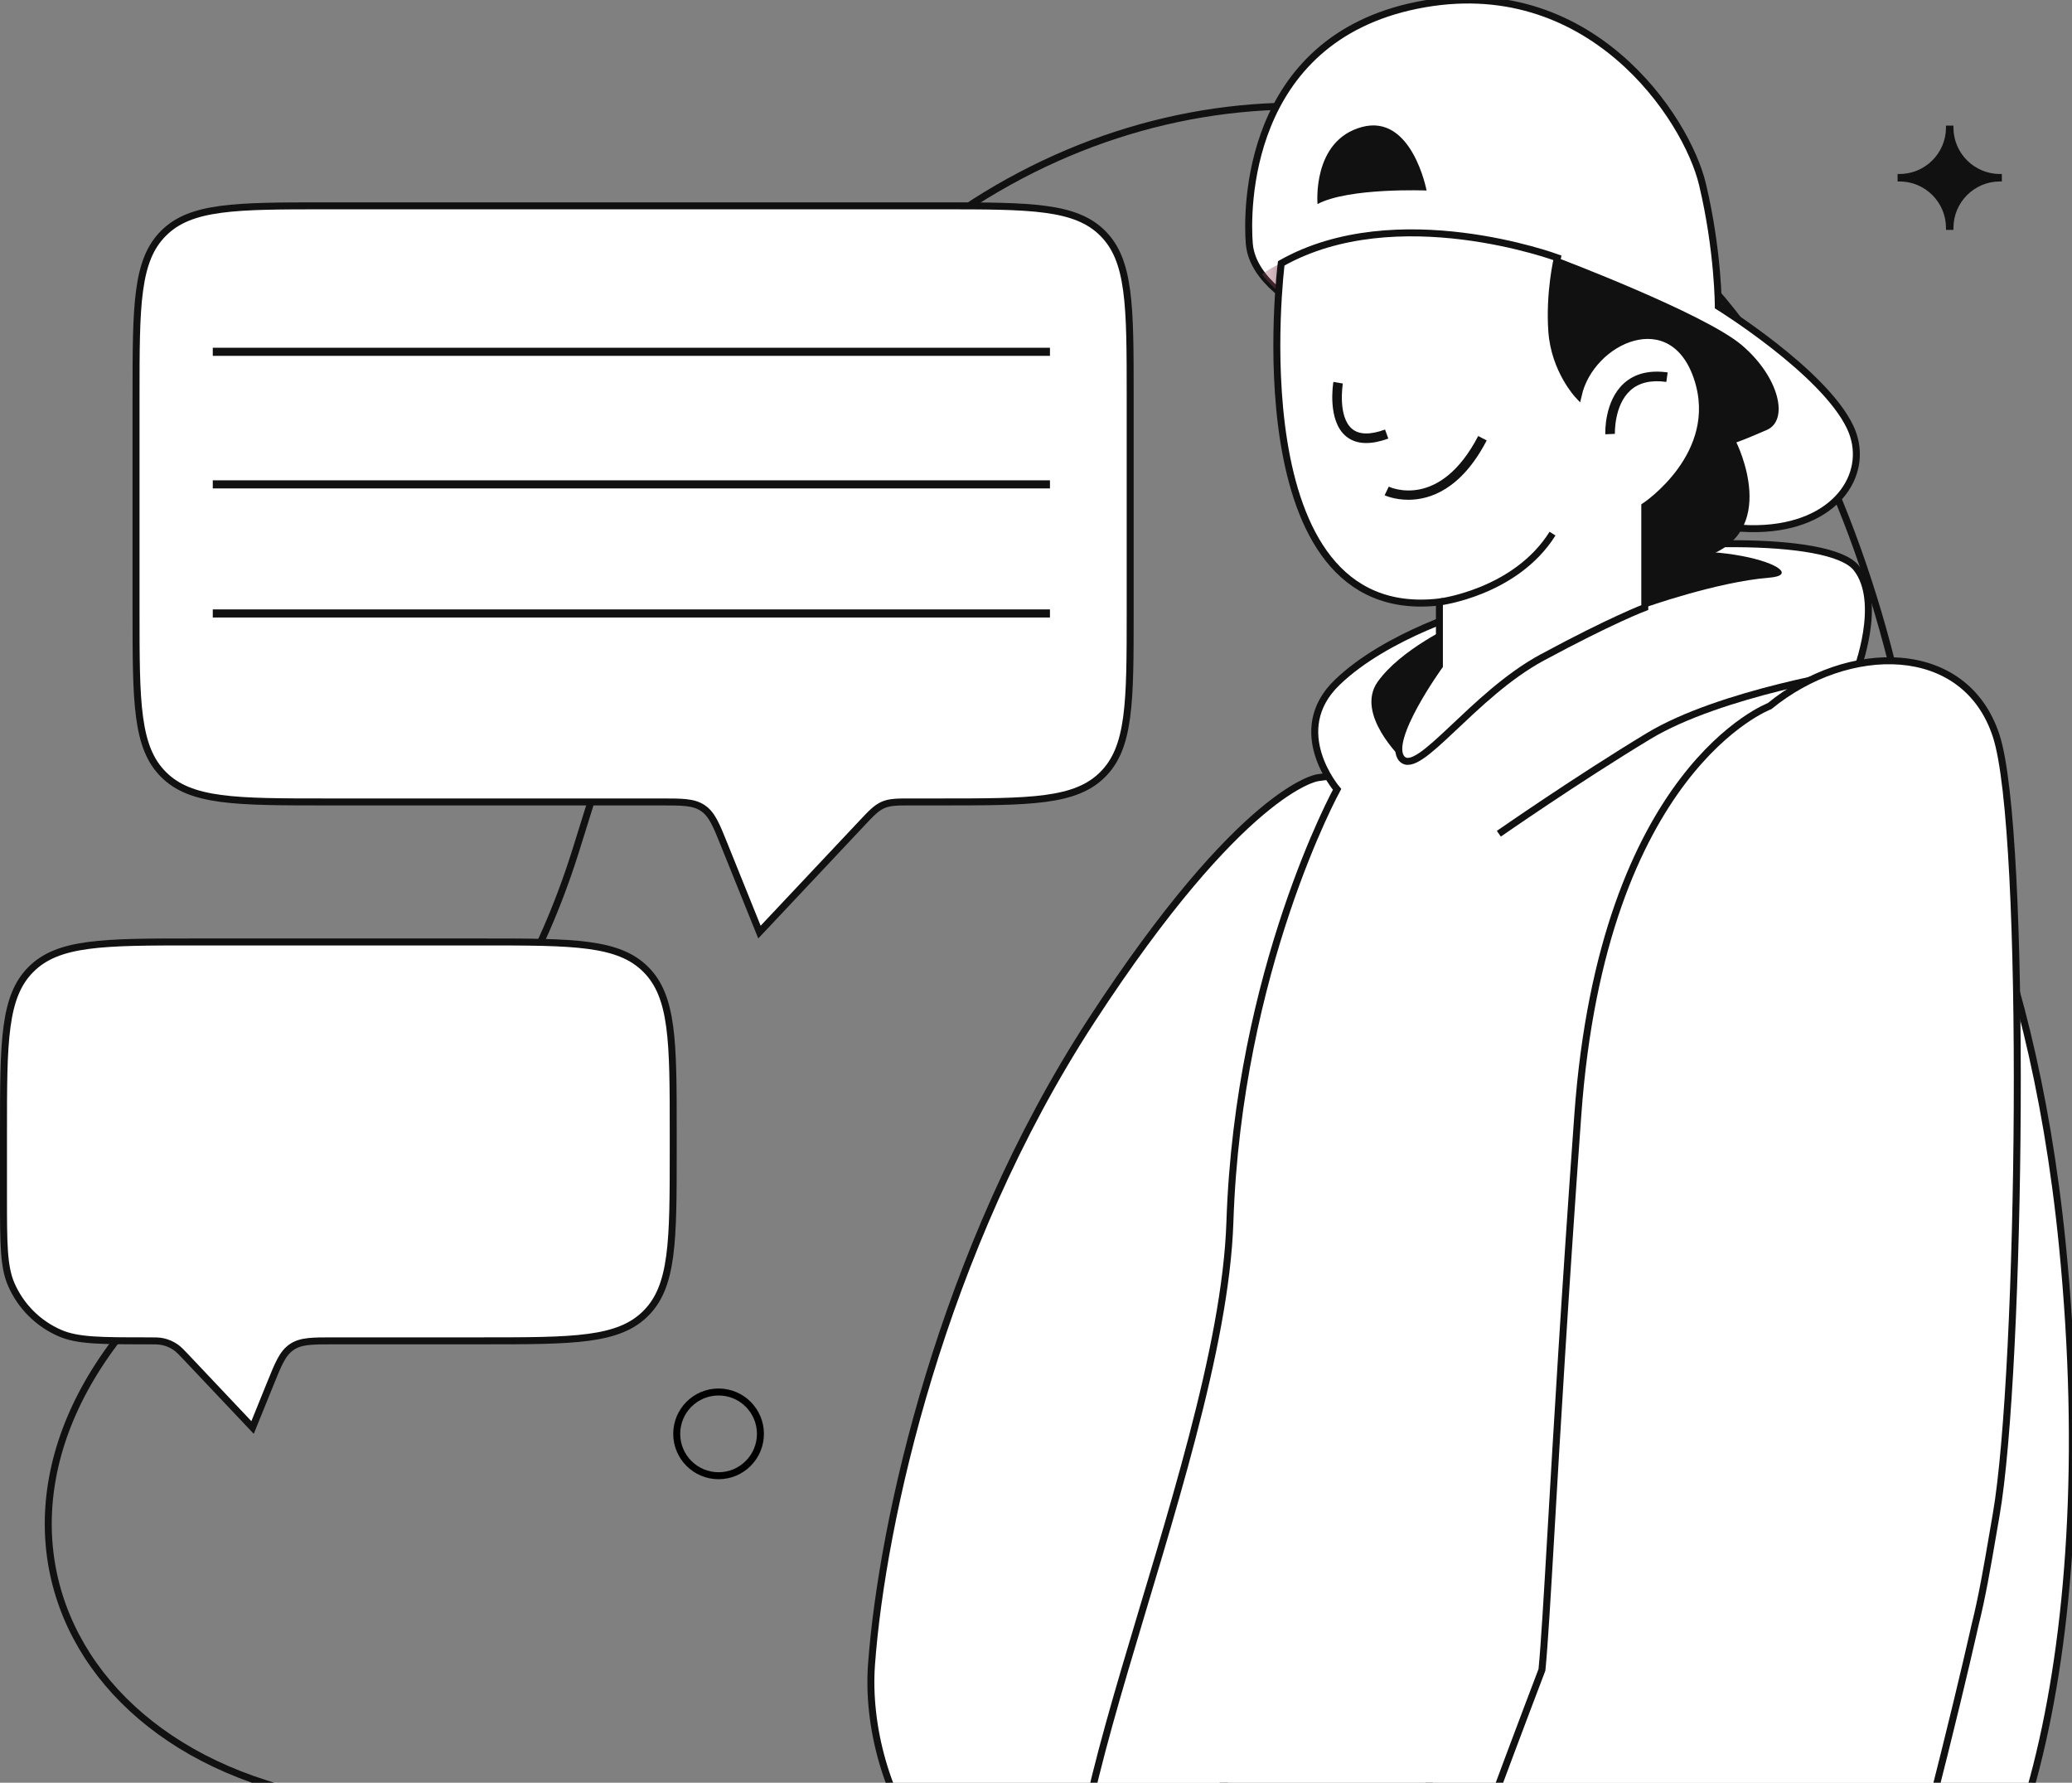
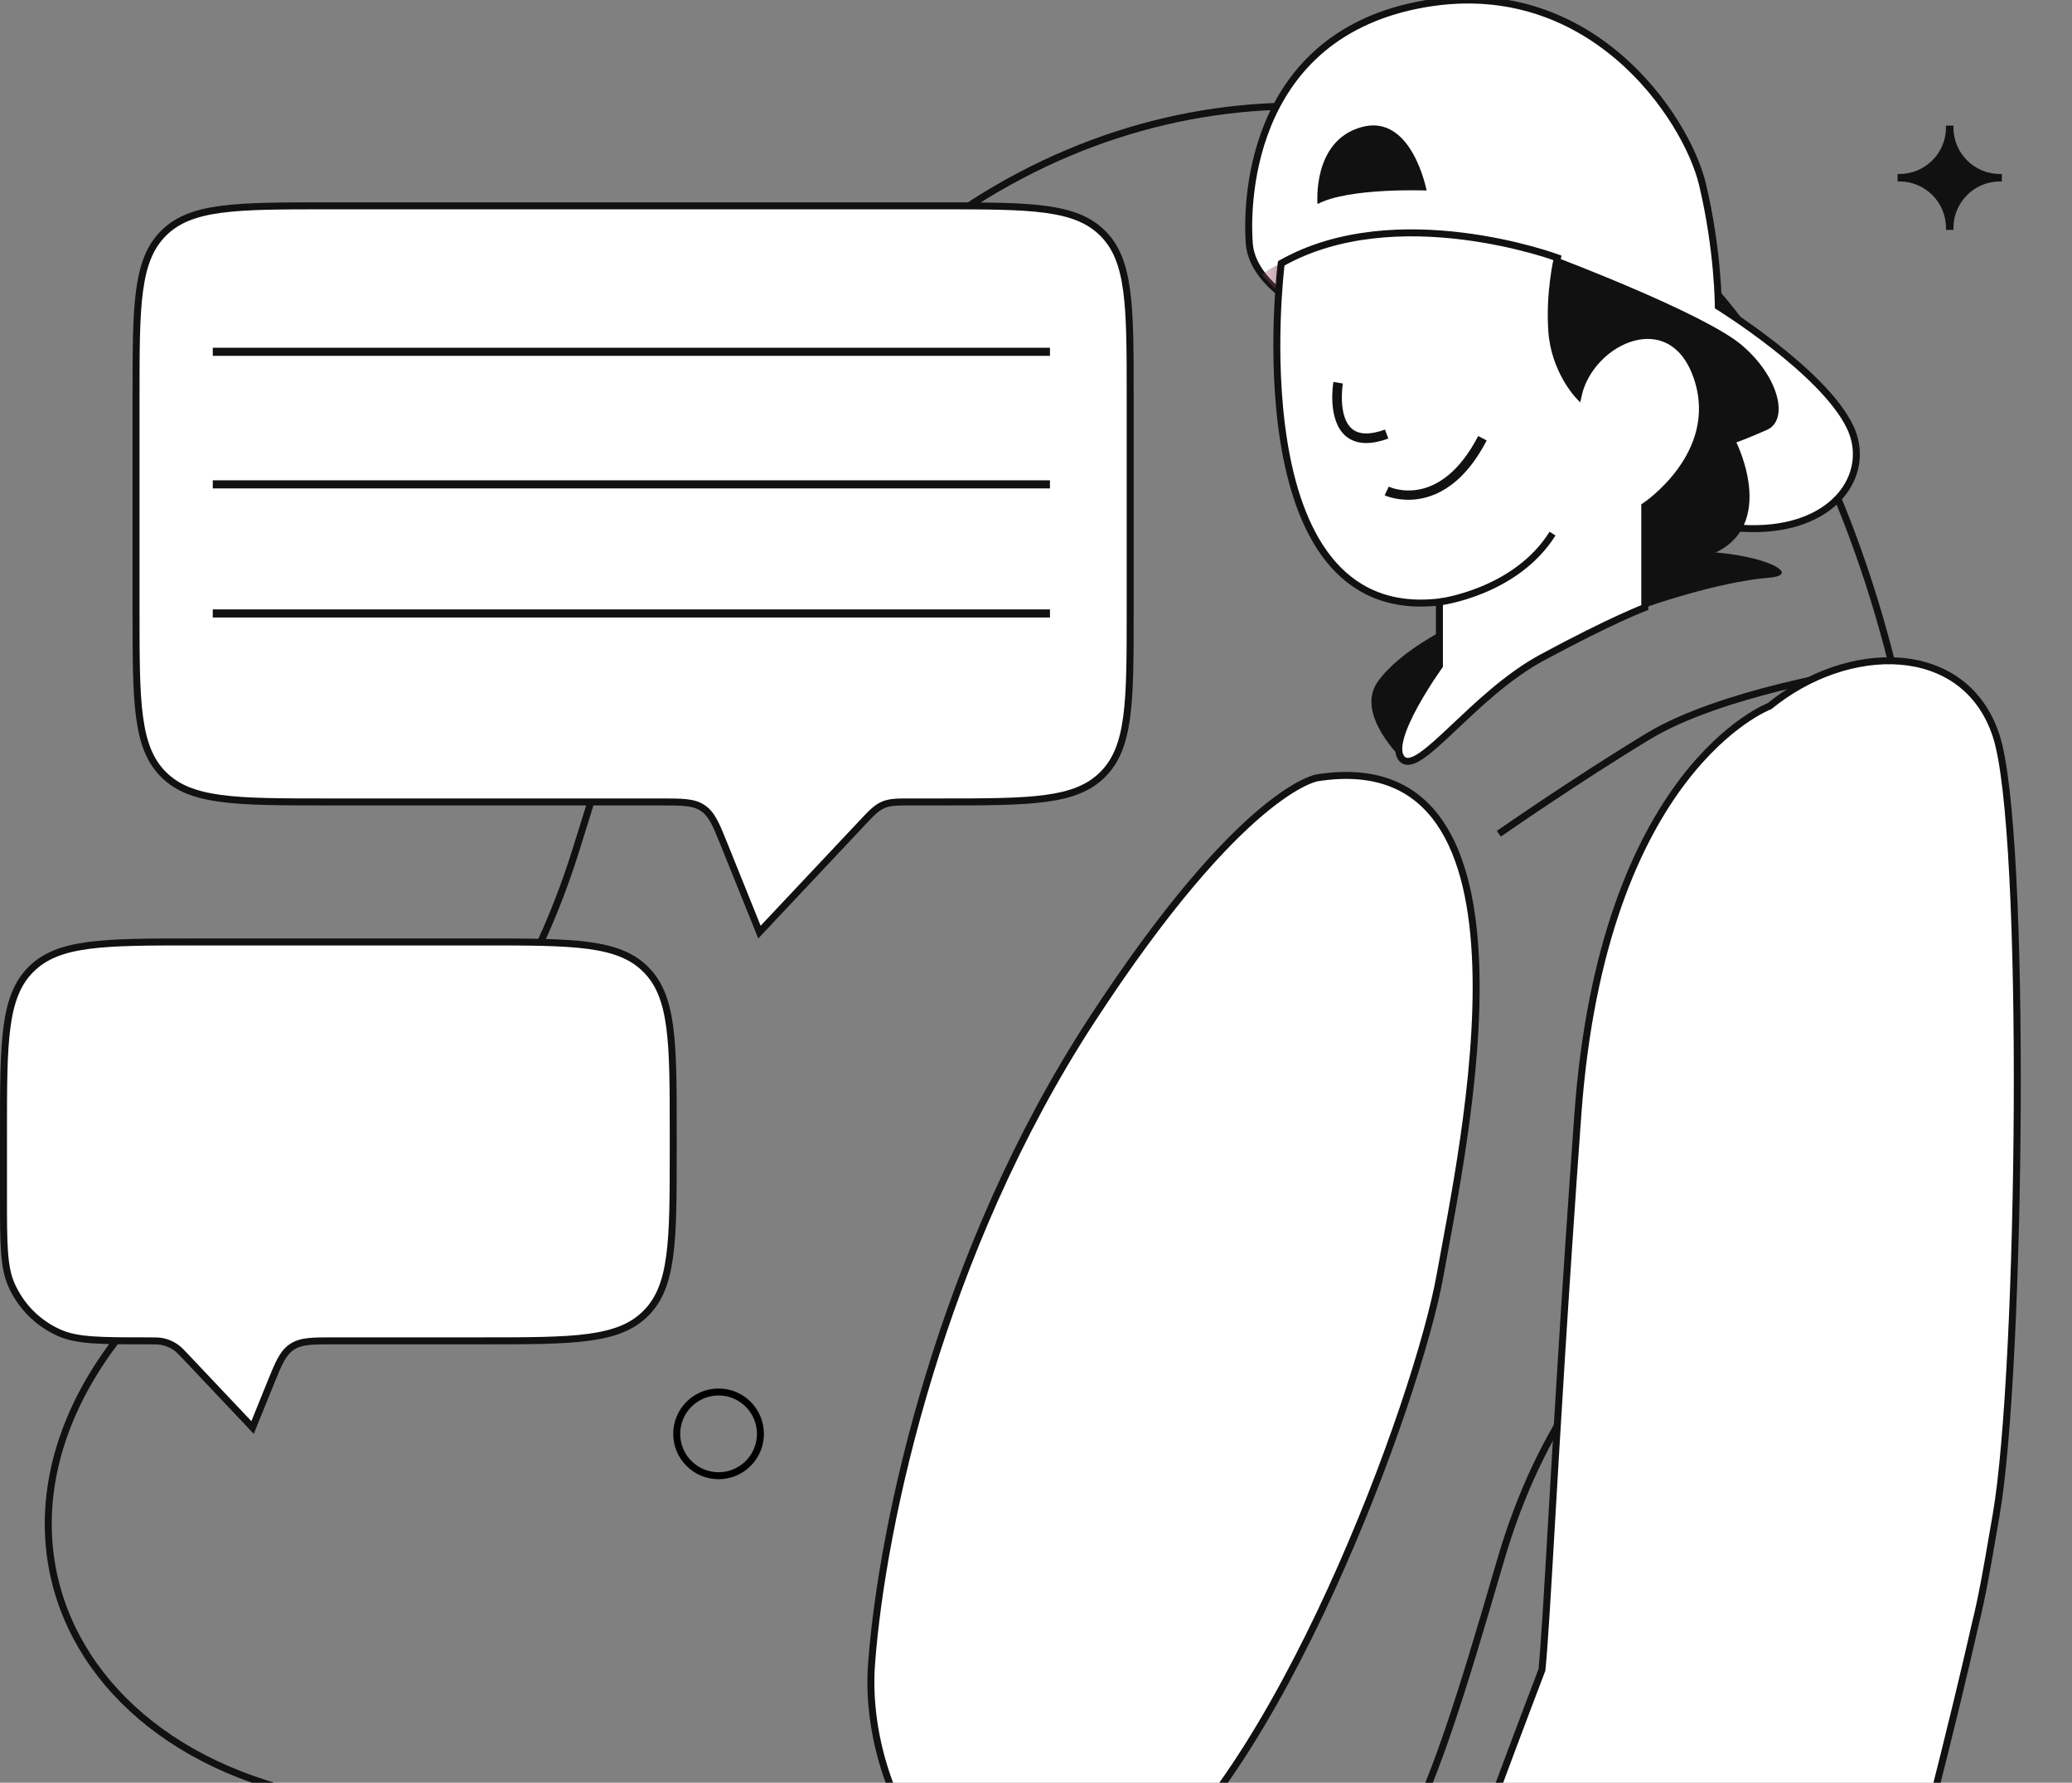
<svg xmlns="http://www.w3.org/2000/svg" width="594" height="511" viewBox="0 0 594 511" fill="none">
  <rect x="0" y="0" width="594" height="511" fill="#808080" stroke="none" />
  <g clip-path="url(#clip0_422_3)">
    <path d="M108.19 329.608C108.19 329.608 144.562 308.694 164.953 244.12C185.344 179.546 199.961 117.803 266.552 66.943C333.143 16.083 422.062 18.055 482.92 74.471C543.778 130.888 570.218 281.607 539.157 318.187C508.095 354.768 453.102 368.533 430.117 447.474C407.132 526.416 398.16 551.411 358.998 559.342C319.837 567.272 309.709 554.219 285.33 582.037C260.95 609.855 199.323 657.503 165.129 607.293C130.934 557.084 158.264 537.232 76.226 511.287C-5.811 485.342 -18.309 386.007 108.19 329.608Z" stroke="#111111" stroke-width="2" stroke-miterlimit="10" />
    <path d="M309.784 546.948C313.987 545.598 318.328 543.481 322.778 540.513C365.914 511.703 406.47 401.448 412.887 365.286C419.292 329.191 445.301 212.668 377.949 222.9C377.831 222.919 377.706 222.941 377.589 222.96C377.589 222.96 356.179 226.111 312.956 292.412C269.732 358.713 252.862 436.483 249.857 476.924C247.155 513.194 273.25 558.728 309.784 546.948Z" fill="white" stroke="#111111" stroke-width="2" stroke-miterlimit="10" />
    <path d="M320.366 546.287C320.366 546.287 309.089 574.332 308.164 600.587C307.238 626.842 302.465 718.734 302.465 718.734H572.173C572.173 718.734 581.721 554.878 550.692 528.803C519.664 502.728 343.04 507.502 320.366 546.287Z" fill="white" stroke="#111111" stroke-width="2" stroke-miterlimit="10" />
-     <path d="M542.336 573.139C517.619 581.088 421.069 583.158 360.894 576.454C339.721 574.082 323.045 570.639 315.591 565.978C286.954 548.074 350.198 422.769 352.588 350.268C354.978 277.775 383.312 226.254 383.312 226.254C383.312 226.254 368.898 209.55 383.312 195.631C397.735 181.702 423.001 174.541 423.001 174.541C423.001 174.541 426.582 165.593 451.134 160.218C475.695 154.851 524.441 153.066 532.189 162.828C539.936 172.599 532.189 192.444 532.189 192.444C532.189 192.444 534.671 194.77 538.645 199.816C551.969 216.73 582.071 264.268 591.265 357.136C603.198 477.67 575.752 562.397 542.336 573.139Z" fill="white" stroke="#111111" stroke-width="2" stroke-miterlimit="10" />
    <path d="M437.918 182.897L471.532 174.145C471.532 174.145 492.218 166.786 507.135 165.593C522.053 164.399 488.637 151.117 455.819 162.83C423 174.543 437.918 182.897 437.918 182.897Z" fill="#111111" />
    <path d="M416.435 179.316C416.435 179.316 401.517 186.178 394.954 195.427C388.39 204.676 401.915 217.505 401.915 217.505L420.612 191.25L416.435 179.316Z" fill="#111111" />
    <path d="M532.188 192.444C532.188 192.444 493.253 198.531 472.661 210.965C452.069 223.399 429.688 238.983 429.688 238.983" stroke="#111111" stroke-width="2" stroke-miterlimit="10" />
    <path fill-rule="evenodd" clip-rule="evenodd" d="M452.321 319.649C459.482 220.299 507.309 202.398 507.309 202.398C529.727 184.045 563.308 183.602 572.258 210.889C581.209 238.177 579.419 393.044 572.258 434.216C571.932 436.089 571.616 437.935 571.304 439.753C569.688 449.172 568.202 457.84 566.222 465.734C564.875 471.752 517.069 684.277 481.774 694.866C445.972 705.606 386.899 690.39 379.739 673.384C374.102 659.998 421.583 532.357 442.047 478.636C442.757 471.413 443.536 458.046 444.697 438.117C446.273 411.065 448.554 371.924 452.321 319.649Z" fill="white" />
    <path d="M507.309 202.398L507.659 203.334L507.814 203.276L507.942 203.172L507.309 202.398ZM452.321 319.649L451.324 319.578L451.324 319.578L452.321 319.649ZM572.258 210.889L573.208 210.577L573.208 210.577L572.258 210.889ZM572.258 434.216L573.243 434.387L573.243 434.387L572.258 434.216ZM571.304 439.753L572.29 439.922L572.29 439.922L571.304 439.753ZM566.222 465.734L565.252 465.491L565.249 465.503L565.246 465.515L566.222 465.734ZM481.774 694.866L482.062 695.823L482.062 695.823L481.774 694.866ZM379.739 673.384L378.817 673.772L378.817 673.772L379.739 673.384ZM442.047 478.636L442.982 478.992L443.029 478.867L443.042 478.734L442.047 478.636ZM444.697 438.117L445.695 438.175L445.695 438.175L444.697 438.117ZM507.309 202.398C506.958 201.461 506.957 201.462 506.956 201.462C506.955 201.462 506.954 201.463 506.953 201.463C506.95 201.464 506.947 201.466 506.943 201.467C506.935 201.47 506.924 201.474 506.91 201.48C506.883 201.49 506.844 201.506 506.794 201.526C506.695 201.567 506.551 201.627 506.366 201.708C505.996 201.872 505.46 202.121 504.78 202.473C503.421 203.176 501.486 204.286 499.149 205.929C494.474 209.215 488.196 214.628 481.704 223.162C468.716 240.236 454.916 269.743 451.324 319.578L453.319 319.721C456.887 270.205 470.581 241.087 483.296 224.373C489.656 216.012 495.782 210.74 500.299 207.565C502.558 205.978 504.415 204.913 505.699 204.249C506.341 203.917 506.84 203.685 507.174 203.538C507.34 203.464 507.466 203.412 507.548 203.379C507.589 203.362 507.619 203.35 507.638 203.343C507.647 203.339 507.653 203.337 507.657 203.335C507.659 203.335 507.66 203.334 507.66 203.334C507.66 203.334 507.66 203.334 507.66 203.334C507.66 203.334 507.659 203.334 507.309 202.398ZM573.208 210.577C568.592 196.504 557.58 189.566 544.915 188.532C532.304 187.502 518.054 192.308 506.675 201.624L507.942 203.172C518.981 194.135 532.731 189.543 544.752 190.525C556.72 191.503 566.974 197.987 571.308 211.201L573.208 210.577ZM573.243 434.387C576.84 413.707 579.076 364.617 579.3 317.35C579.412 293.702 579.02 270.478 578.04 251.454C577.55 241.943 576.912 233.472 576.115 226.517C575.32 219.582 574.361 214.091 573.208 210.577L571.308 211.201C572.393 214.509 573.335 219.827 574.128 226.745C574.919 233.643 575.554 242.069 576.042 251.557C577.02 270.532 577.412 293.716 577.3 317.341C577.076 364.623 574.837 413.553 571.273 434.045L573.243 434.387ZM572.29 439.922C572.601 438.104 572.918 436.26 573.243 434.387L571.273 434.045C570.947 435.919 570.63 437.766 570.318 439.584L572.29 439.922ZM567.192 465.977C569.183 458.04 570.676 449.332 572.29 439.922L570.318 439.584C568.701 449.012 567.221 457.641 565.252 465.491L567.192 465.977ZM482.062 695.823C486.828 694.394 491.602 689.652 496.306 682.792C501.044 675.883 505.841 666.625 510.585 655.846C520.076 634.282 529.417 606.489 537.687 578.873C554.229 523.631 566.523 468.968 567.198 465.952L565.246 465.515C564.574 468.518 552.292 523.126 535.771 578.299C527.509 605.89 518.196 633.59 508.755 655.04C504.033 665.769 499.294 674.899 494.657 681.661C489.985 688.474 485.545 692.691 481.487 693.908L482.062 695.823ZM378.817 673.772C380.752 678.369 386.069 682.646 393.211 686.315C400.409 690.013 409.666 693.198 419.794 695.505C440.026 700.113 463.935 701.262 482.062 695.823L481.487 693.908C463.812 699.21 440.283 698.121 420.238 693.555C410.227 691.275 401.136 688.138 394.125 684.536C387.058 680.905 382.305 676.903 380.66 672.996L378.817 673.772ZM441.113 478.28C430.879 505.144 413.888 550.497 400.159 590.813C393.295 610.969 387.24 629.881 383.253 644.6C381.261 651.957 379.778 658.289 378.971 663.215C378.568 665.676 378.33 667.809 378.285 669.556C378.241 671.271 378.379 672.732 378.817 673.772L380.66 672.996C380.394 672.363 380.242 671.258 380.284 669.607C380.326 667.987 380.55 665.952 380.945 663.538C381.736 658.711 383.198 652.454 385.184 645.123C389.154 630.466 395.192 611.601 402.052 591.458C415.77 551.177 432.751 505.85 442.982 478.992L441.113 478.28ZM443.698 438.059C442.536 458.001 441.759 471.341 441.052 478.538L443.042 478.734C443.754 471.485 444.535 458.091 445.695 438.175L443.698 438.059ZM451.324 319.578C447.556 371.859 445.275 411.006 443.698 438.059L445.695 438.175C447.271 411.124 449.552 371.988 453.319 319.721L451.324 319.578Z" fill="#111111" />
    <path d="M506.068 151.427C500.143 151.829 493.247 151.161 485.454 149.082C476.214 146.619 464.044 141.216 451.058 134.558C421.011 119.146 386.652 96.993 374.362 88.925C371.377 86.956 369.692 85.83 369.692 85.83C369.692 85.83 365.149 83.138 361.752 78.623C359.92 76.205 358.437 73.257 358.153 69.923C357.356 60.371 356.962 11.442 406.286 1.497C455.618 -8.449 483.513 33.722 488.064 52.816C492.606 71.91 492.606 87.826 492.606 87.826C492.606 87.826 522.845 106.517 530.4 122.433C536.307 134.879 527.378 149.998 506.068 151.427Z" fill="white" stroke="#111111" stroke-width="2" stroke-miterlimit="10" />
    <path d="M377.648 87.826L374.36 88.925C371.375 86.956 369.69 85.83 369.69 85.83C369.69 85.83 365.147 83.138 361.75 78.623C363.197 77.552 365.01 76.48 367.3 75.491C379.14 70.372 377.648 87.826 377.648 87.826Z" fill="url(#paint0_linear_422_3)" />
    <path d="M427.051 75.491L446.464 73.899C446.464 73.899 488.631 89.811 499.371 98.961C510.112 108.11 512.896 120.442 506.532 123.227C500.167 126.011 497.78 126.807 497.78 126.807C497.78 126.807 510.96 153.062 488.06 159.824C465.161 166.587 456.807 159.824 456.807 159.824L427.051 75.491Z" fill="#111111" />
    <path d="M471.526 145.107V174.146C471.526 174.146 461.984 177.727 442.093 188.469C422.203 199.202 406.69 222.673 401.909 217.508C397.138 212.334 412.651 190.85 412.651 190.85V172.553C354.18 179.32 367.302 75.49 367.302 75.49C400.325 56.791 446.471 73.897 446.471 73.897C446.471 73.897 444.081 83.842 444.877 94.987C445.674 106.123 452.433 113.284 452.433 113.284C456.013 97.368 479.484 86.626 486.646 108.504C493.807 130.391 471.526 145.107 471.526 145.107Z" fill="white" stroke="#111111" stroke-width="2" stroke-miterlimit="10" />
-     <path d="M460.211 124.479C460.195 124.095 459.877 115.023 465.532 109.886C468.627 107.075 472.854 106.022 478.083 106.75L477.704 109.471C473.322 108.858 469.852 109.68 467.389 111.912C462.686 116.173 462.953 124.282 462.957 124.364L460.211 124.479Z" fill="#111111" />
    <path d="M391.667 126.992C389.355 126.992 387.413 126.342 385.857 125.045C380.449 120.535 382.18 109.921 382.257 109.472L384.966 109.93C384.95 110.025 383.421 119.441 387.619 122.938C389.632 124.612 392.809 124.677 397.064 123.129L398.003 125.711C395.657 126.565 393.541 126.991 391.667 126.992Z" fill="#111111" />
    <path d="M403.756 143.254C399.73 143.254 397.008 142.001 396.941 141.968L398.126 139.49C398.719 139.769 412.795 146.097 423.765 124.984L426.203 126.251C418.848 140.407 409.822 143.254 403.756 143.254Z" fill="#111111" />
    <path d="M377.711 58.485C377.711 58.485 376.052 40.286 390.424 36.407C404.797 32.529 408.974 54.607 408.974 54.607C408.974 54.607 386.725 53.712 377.711 58.485Z" fill="#111111" />
    <path d="M412.652 172.554C412.652 172.554 434.461 169.867 445.078 152.958" stroke="#111111" stroke-width="2" stroke-miterlimit="10" />
    <path d="M93.749 59H269.251C282.42 59 292.195 59.002 299.704 60.012C307.183 61.017 312.263 63.006 316.129 66.871C319.994 70.737 321.983 75.817 322.988 83.296C323.998 90.805 324 100.58 324 113.749V175.119C324 188.287 323.998 198.063 322.988 205.571C321.983 213.051 319.994 218.131 316.129 221.996C312.263 225.861 307.183 227.85 299.704 228.856C292.195 229.865 282.42 229.867 269.251 229.867H261.281L261.035 229.867C257.313 229.867 255.138 229.867 253.183 230.712C251.227 231.557 249.737 233.141 247.187 235.852L247.018 236.032L217.718 267.176L207.618 242.127L207.596 242.072C206.479 239.301 205.61 237.146 204.721 235.49C203.815 233.801 202.847 232.547 201.486 231.629C200.125 230.71 198.6 230.281 196.695 230.072C194.827 229.867 192.503 229.867 189.516 229.867H189.456H93.749C80.581 229.867 70.805 229.865 63.296 228.856C55.817 227.85 50.737 225.861 46.871 221.996C43.006 218.131 41.017 213.051 40.012 205.571C39.002 198.063 39 188.287 39 175.119V113.749C39 100.58 39.002 90.805 40.012 83.296C41.017 75.817 43.006 70.737 46.871 66.871C50.737 63.006 55.817 61.017 63.296 60.012C70.805 59.002 80.581 59 93.749 59Z" fill="white" stroke="#111111" stroke-width="2" />
    <line x1="61" y1="100.839" x2="301" y2="100.839" stroke="#111111" stroke-width="2.323" />
    <line x1="61" y1="138.839" x2="301" y2="138.839" stroke="#111111" stroke-width="2.323" />
    <line x1="61" y1="175.839" x2="301" y2="175.839" stroke="#111111" stroke-width="2.323" />
    <path d="M138.251 270H55.749C42.581 270 32.805 270.002 25.296 271.012C17.817 272.017 12.737 274.006 8.871 277.871C5.006 281.737 3.017 286.817 2.012 294.296C1.002 301.805 1 311.58 1 324.749V342.929C1 349.717 1.001 354.756 1.286 358.764C1.57 362.761 2.134 365.656 3.222 368.164C5.936 374.415 10.923 379.402 17.174 382.115C19.682 383.204 22.576 383.767 26.574 384.052C30.581 384.337 35.62 384.337 42.409 384.337H42.537C44.466 384.337 45.591 384.337 46.663 384.568C47.973 384.85 49.216 385.386 50.321 386.144C51.225 386.765 51.997 387.582 53.323 388.985L53.41 389.078L72.407 409.182L77.515 396.57L77.538 396.514C78.657 393.749 79.528 391.599 80.418 389.946C81.325 388.261 82.293 387.011 83.653 386.094C85.013 385.178 86.535 384.75 88.438 384.542C90.303 384.337 92.624 384.337 95.606 384.337H95.666H138.251C151.42 384.337 161.195 384.335 168.704 383.326C176.183 382.32 181.263 380.331 185.129 376.466C188.994 372.601 190.983 367.521 191.988 360.041C192.998 352.533 193 342.757 193 329.588V324.749C193 311.58 192.998 301.805 191.988 294.296C190.983 286.817 188.994 281.737 185.129 277.871C181.263 274.006 176.183 272.017 168.704 271.012C161.195 270.002 151.42 270 138.251 270Z" fill="white" stroke="#111111" stroke-width="2" />
    <path fill-rule="evenodd" clip-rule="evenodd" d="M557.866 36H560.018C560.011 36.177 560.008 36.355 560.008 36.534C560.008 43.903 565.981 49.876 573.35 49.876C573.53 49.876 573.709 49.873 573.887 49.865V52.02C573.71 52.013 573.531 52.01 573.352 52.01C565.983 52.01 560.01 57.983 560.01 65.352C560.01 65.531 560.013 65.71 560.02 65.887H557.868C557.875 65.71 557.878 65.531 557.878 65.352C557.878 57.983 551.905 52.01 544.536 52.01C544.356 52.01 544.178 52.013 544 52.02V49.866C544.177 49.873 544.355 49.876 544.534 49.876C551.903 49.876 557.876 43.903 557.876 36.534C557.876 36.355 557.873 36.177 557.866 36Z" fill="#111111" />
    <path d="M206 423C212.627 423 218 417.627 218 411C218 404.373 212.627 399 206 399C199.373 399 194 404.373 194 411C194 417.627 199.373 423 206 423Z" stroke="black" stroke-width="2" stroke-miterlimit="10" />
  </g>
  <defs>
    <linearGradient id="paint0_linear_422_3" x1="353.937" y1="81.738" x2="387.878" y2="81.738" gradientUnits="userSpaceOnUse">
      <stop stop-color="#E17090" stop-opacity="0" />
      <stop offset="0.802" />
    </linearGradient>
    <clipPath id="clip0_422_3">
      <rect width="594" height="511" fill="white" />
    </clipPath>
  </defs>
</svg>